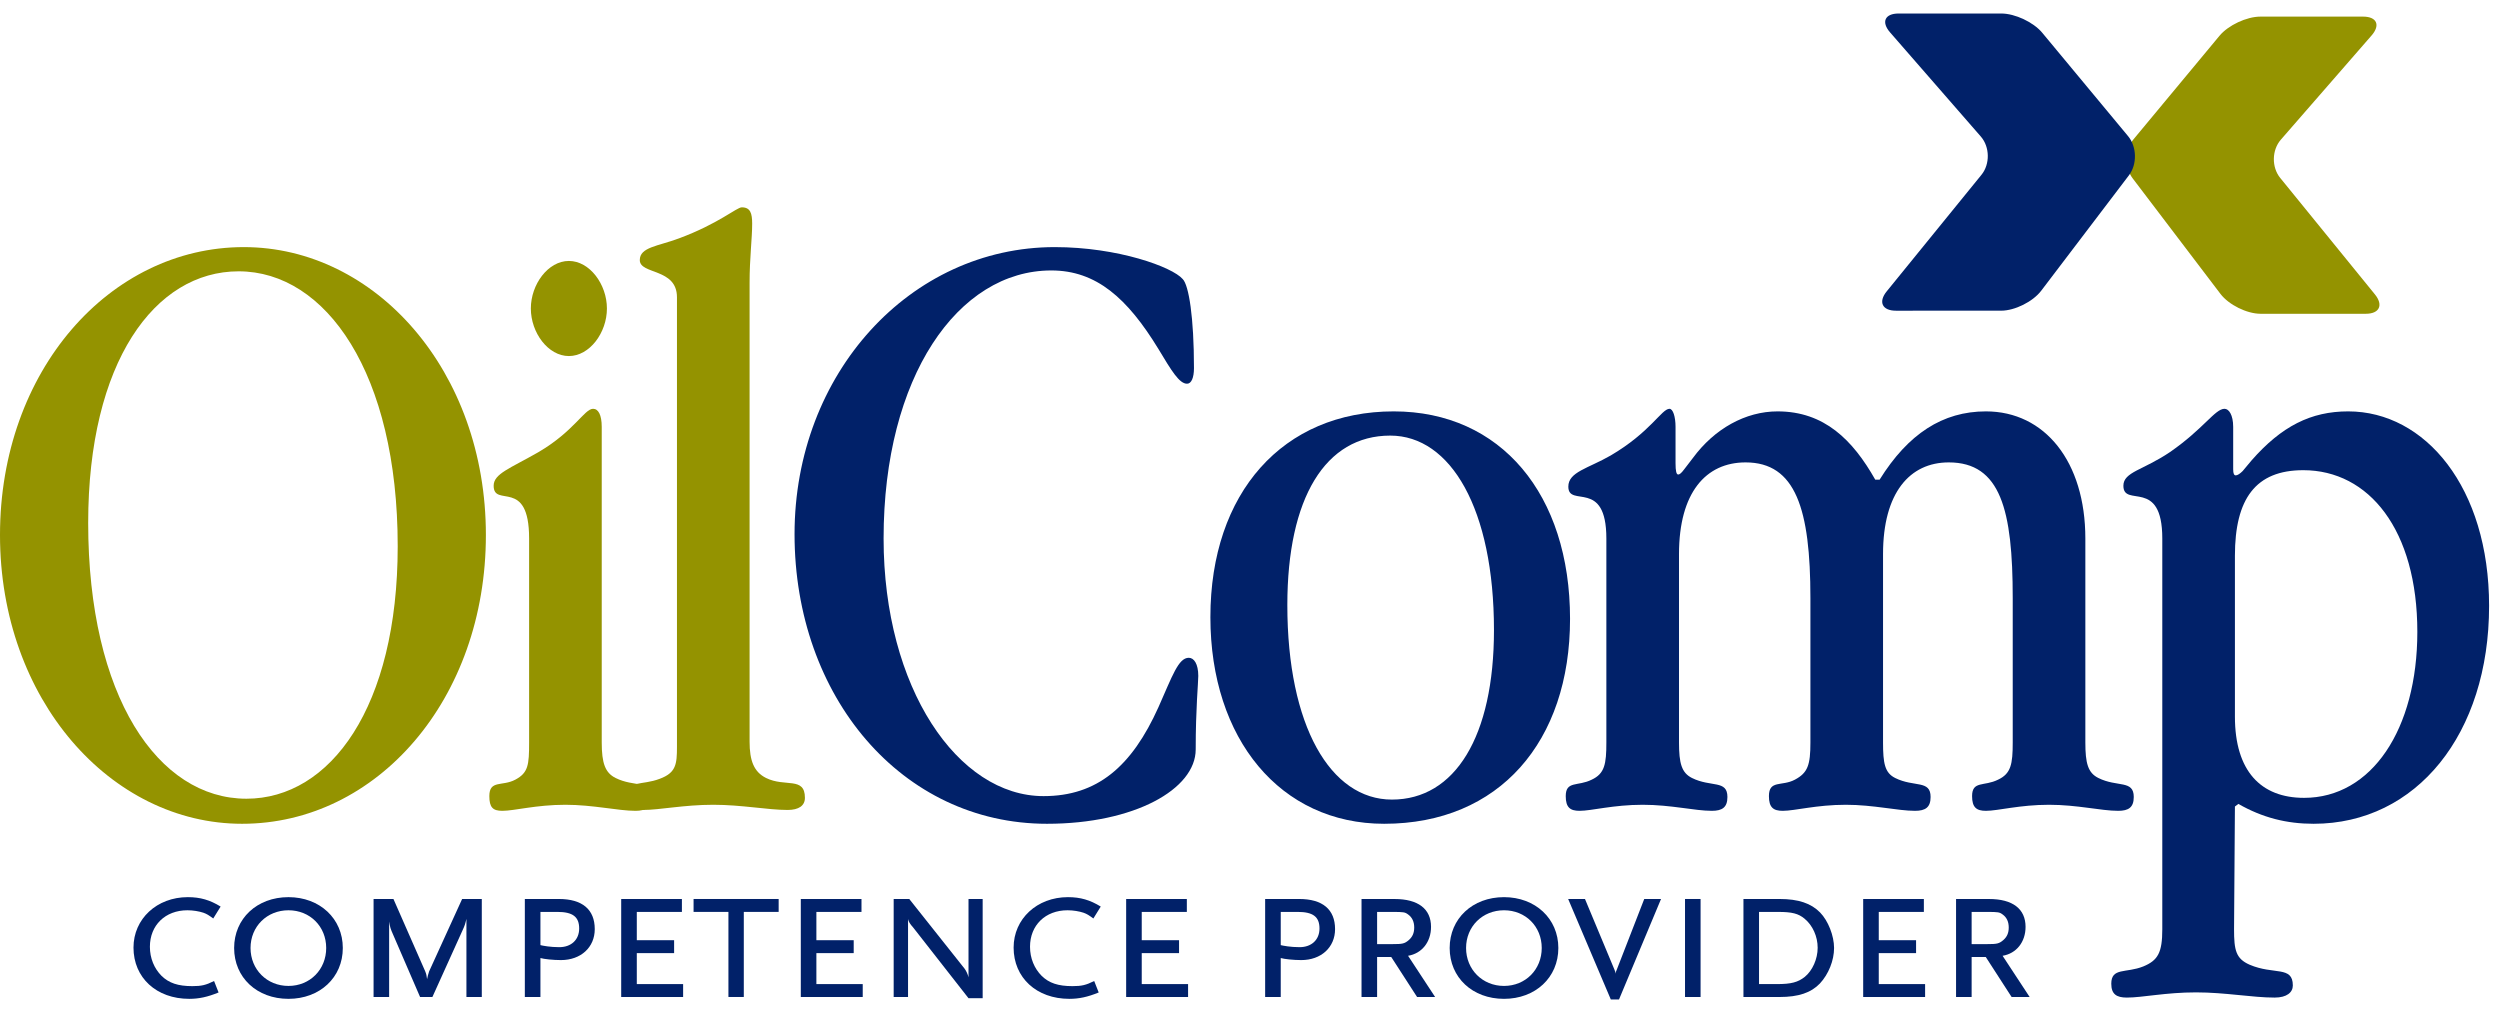
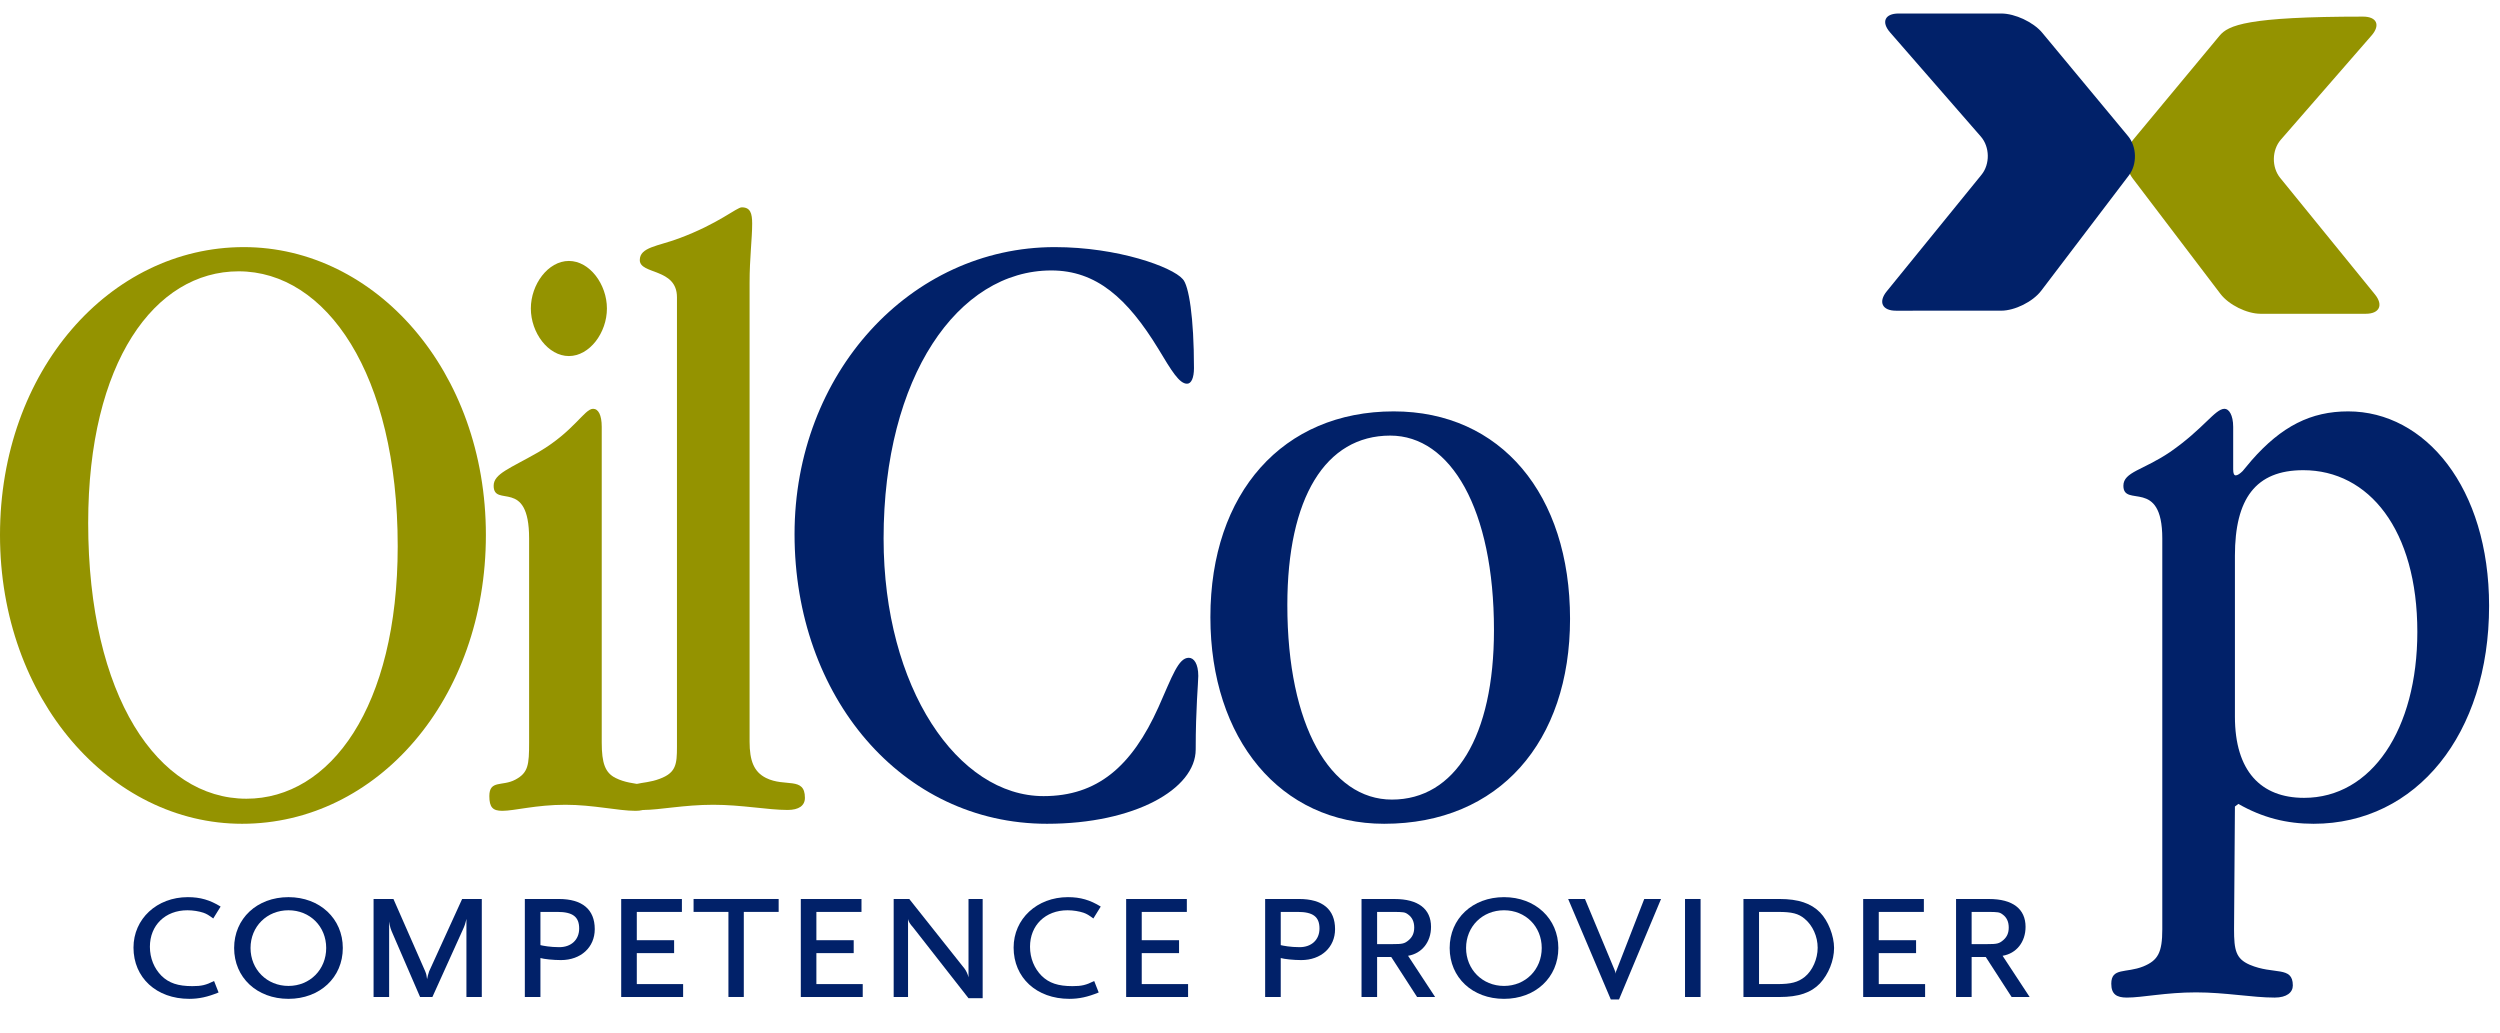
<svg xmlns="http://www.w3.org/2000/svg" width="121px" height="50px" viewBox="0 0 121 50" version="1.1">
  <title>Logo/Default</title>
  <g id="Logo/Default" stroke="none" stroke-width="1" fill="none" fill-rule="evenodd">
    <g id="Logo" fill-rule="nonzero">
      <g id="Slogan" transform="translate(6.461, 43.422)" fill="#012169">
        <path d="M90.901,4.833 L89.651,2.898 L88.966,2.898 L88.966,4.833 L88.212,4.833 L88.212,0.09 L89.809,0.09 C90.951,0.09 91.576,0.566 91.576,1.439 C91.576,2.174 91.129,2.729 90.464,2.838 L91.774,4.833 L90.901,4.833 Z M90.474,0.844 C90.316,0.725 90.256,0.715 89.71,0.715 L88.966,0.715 L88.966,2.273 L89.71,2.273 C90.197,2.273 90.296,2.253 90.504,2.074 C90.683,1.916 90.762,1.727 90.762,1.469 C90.762,1.191 90.663,0.983 90.474,0.844 L90.474,0.844 Z" id="Fill-32" />
        <path d="M3.86,1.032 C3.642,0.873 3.552,0.814 3.384,0.754 C3.175,0.685 2.888,0.635 2.61,0.635 C1.538,0.635 0.794,1.36 0.794,2.401 C0.794,2.957 1.002,3.453 1.359,3.811 C1.717,4.158 2.153,4.307 2.848,4.307 C3.294,4.307 3.503,4.257 3.9,4.059 L4.118,4.614 C3.582,4.833 3.165,4.922 2.699,4.922 C1.111,4.922 0,3.9 0,2.441 C0,1.052 1.131,0 2.629,0 C3.235,0 3.701,0.139 4.217,0.456 L3.86,1.032 Z" id="Fill-1" />
        <path d="M7.501,4.922 C5.973,4.922 4.871,3.89 4.871,2.461 C4.871,1.042 5.973,0 7.501,0 C9.019,0 10.131,1.042 10.131,2.461 C10.131,3.89 9.019,4.922 7.501,4.922 M7.501,0.635 C6.459,0.635 5.665,1.419 5.665,2.461 C5.665,3.503 6.459,4.297 7.501,4.297 C8.543,4.297 9.327,3.503 9.327,2.461 C9.327,1.419 8.543,0.635 7.501,0.635" id="Fill-3" />
        <path d="M16.114,4.833 L16.114,1.052 C16.055,1.3 16.035,1.37 15.925,1.608 L14.467,4.833 L13.871,4.833 L12.562,1.806 C12.443,1.539 12.414,1.449 12.373,1.181 L12.373,4.833 L11.62,4.833 L11.62,0.09 L12.582,0.09 L14.12,3.592 C14.18,3.741 14.18,3.771 14.21,3.97 C14.239,3.821 14.248,3.781 14.309,3.592 L15.906,0.09 L16.858,0.09 L16.858,4.833 L16.114,4.833 Z" id="Fill-5" />
        <path d="M20.688,3.046 C20.311,3.046 19.864,2.997 19.696,2.947 L19.696,4.832 L18.941,4.832 L18.941,0.089 L20.589,0.089 C21.72,0.089 22.325,0.595 22.325,1.548 C22.325,2.431 21.651,3.046 20.688,3.046 M20.509,0.714 L19.696,0.714 L19.696,2.322 C19.815,2.352 20.172,2.421 20.609,2.421 C21.184,2.421 21.571,2.064 21.571,1.518 C21.571,0.952 21.263,0.714 20.509,0.714" id="Fill-7" />
        <polygon id="Fill-10" points="23.605 4.833 23.605 0.09 26.543 0.09 26.543 0.715 24.36 0.715 24.36 2.084 26.166 2.084 26.166 2.709 24.36 2.709 24.36 4.208 26.602 4.208 26.602 4.833" />
        <polygon id="Fill-11" points="29.539 0.714 29.539 4.832 28.795 4.832 28.795 0.714 27.108 0.714 27.108 0.089 31.226 0.089 31.226 0.714" />
        <polygon id="Fill-12" points="32.298 4.833 32.298 0.09 35.235 0.09 35.235 0.715 33.052 0.715 33.052 2.084 34.858 2.084 34.858 2.709 33.052 2.709 33.052 4.208 35.295 4.208 35.295 4.833" />
        <path d="M40.415,4.892 L37.736,1.468 C37.577,1.29 37.517,1.191 37.488,1.061 L37.488,4.832 L36.793,4.832 L36.793,0.089 L37.547,0.089 L40.226,3.463 C40.306,3.572 40.385,3.741 40.415,3.88 L40.415,0.089 L41.1,0.089 L41.1,4.892 L40.415,4.892 Z" id="Fill-13" />
        <path d="M46.458,1.032 C46.24,0.873 46.15,0.814 45.982,0.754 C45.773,0.685 45.486,0.635 45.208,0.635 C44.136,0.635 43.392,1.36 43.392,2.401 C43.392,2.957 43.6,3.453 43.957,3.811 C44.314,4.158 44.751,4.307 45.446,4.307 C45.892,4.307 46.101,4.257 46.498,4.059 L46.716,4.614 C46.18,4.833 45.763,4.922 45.297,4.922 C43.709,4.922 42.598,3.9 42.598,2.441 C42.598,1.052 43.729,0 45.227,0 C45.833,0 46.299,0.139 46.815,0.456 L46.458,1.032 Z" id="Fill-15" />
        <polygon id="Fill-18" points="48.045 4.833 48.045 0.09 50.982 0.09 50.982 0.715 48.799 0.715 48.799 2.084 50.605 2.084 50.605 2.709 48.799 2.709 48.799 4.208 51.042 4.208 51.042 4.833" />
        <path d="M56.519,3.046 C56.142,3.046 55.695,2.997 55.527,2.947 L55.527,4.832 L54.772,4.832 L54.772,0.089 L56.42,0.089 C57.551,0.089 58.156,0.595 58.156,1.548 C58.156,2.431 57.481,3.046 56.519,3.046 M56.34,0.714 L55.527,0.714 L55.527,2.322 C55.646,2.352 56.003,2.421 56.44,2.421 C57.015,2.421 57.402,2.064 57.402,1.518 C57.402,0.952 57.094,0.714 56.34,0.714" id="Fill-19" />
        <path d="M62.126,4.833 L60.876,2.898 L60.191,2.898 L60.191,4.833 L59.437,4.833 L59.437,0.09 L61.034,0.09 C62.176,0.09 62.801,0.566 62.801,1.439 C62.801,2.174 62.354,2.729 61.689,2.838 L62.999,4.833 L62.126,4.833 Z M61.699,0.844 C61.541,0.725 61.481,0.715 60.935,0.715 L60.191,0.715 L60.191,2.273 L60.935,2.273 C61.422,2.273 61.521,2.253 61.729,2.074 C61.908,1.916 61.987,1.727 61.987,1.469 C61.987,1.191 61.888,0.983 61.699,0.844 L61.699,0.844 Z" id="Fill-21" />
        <path d="M66.333,4.922 C64.805,4.922 63.703,3.89 63.703,2.461 C63.703,1.042 64.805,0 66.333,0 C67.851,0 68.963,1.042 68.963,2.461 C68.963,3.89 67.851,4.922 66.333,4.922 M66.333,0.635 C65.291,0.635 64.497,1.419 64.497,2.461 C64.497,3.503 65.291,4.297 66.333,4.297 C67.375,4.297 68.159,3.503 68.159,2.461 C68.159,1.419 67.375,0.635 66.333,0.635" id="Fill-23" />
        <path d="M71.899,4.952 L71.502,4.952 L69.438,0.09 L70.252,0.09 L71.68,3.513 C71.71,3.573 71.73,3.642 71.73,3.702 C71.74,3.642 71.75,3.592 71.79,3.513 L73.12,0.09 L73.933,0.09 L71.899,4.952 Z" id="Fill-25" />
        <polygon id="Fill-28" points="75.094 4.833 75.847 4.833 75.847 0.089 75.094 0.089" />
        <path d="M81.623,4.178 C81.196,4.624 80.591,4.833 79.668,4.833 L77.922,4.833 L77.922,0.089 L79.668,0.089 C80.581,0.089 81.196,0.298 81.633,0.744 C82.02,1.141 82.308,1.866 82.308,2.461 C82.308,3.066 82.04,3.731 81.623,4.178 M80.879,1.042 C80.581,0.794 80.273,0.715 79.608,0.715 L78.676,0.715 L78.676,4.208 L79.549,4.208 C80.234,4.208 80.561,4.118 80.889,3.86 C81.266,3.553 81.514,2.987 81.514,2.451 C81.514,1.905 81.276,1.37 80.879,1.042" id="Fill-29" />
        <polygon id="Fill-31" points="83.717 4.833 83.717 0.09 86.654 0.09 86.654 0.715 84.471 0.715 84.471 2.084 86.277 2.084 86.277 2.709 84.471 2.709 84.471 4.208 86.714 4.208 86.714 4.833" />
      </g>
      <g id="Name" transform="translate(0, 10.035)">
        <path d="M23.517,15.86 C23.517,23.811 18.244,29.836 11.717,29.836 C5.356,29.836 0,23.811 0,15.86 C0,7.909 5.314,1.925 11.8,1.925 C18.161,1.925 23.517,7.909 23.517,15.86 M4.268,15.274 C4.268,23.685 7.658,28.623 11.926,28.623 C15.985,28.623 19.249,24.187 19.249,16.404 C19.249,8.035 15.776,3.097 11.549,3.097 C7.49,3.097 4.268,7.491 4.268,15.274" id="Fill-34" fill="#949300" />
        <path d="M29.124,25.903 C29.124,26.907 29.291,27.368 29.794,27.619 C30.714,28.079 31.509,27.702 31.509,28.539 C31.509,29.041 31.258,29.209 30.756,29.209 C29.919,29.209 28.706,28.916 27.367,28.916 C25.944,28.916 24.898,29.209 24.312,29.209 C23.852,29.209 23.684,29.041 23.684,28.497 C23.684,27.702 24.312,28.037 24.939,27.702 C25.567,27.368 25.609,26.991 25.609,25.903 L25.609,16.027 C25.609,13.056 23.893,14.563 23.893,13.475 C23.893,12.889 24.689,12.638 26.069,11.843 C27.785,10.839 28.287,9.751 28.706,9.751 C28.957,9.751 29.124,10.044 29.124,10.629 L29.124,25.903 Z M29.375,4.896 C29.375,6.068 28.538,7.198 27.534,7.198 C26.53,7.198 25.693,6.068 25.693,4.896 C25.693,3.725 26.53,2.595 27.534,2.595 C28.538,2.595 29.375,3.725 29.375,4.896 L29.375,4.896 Z" id="Fill-36" fill="#949300" />
        <path d="M36.28,25.861 C36.28,26.782 36.489,27.325 37.075,27.618 C37.996,28.079 38.958,27.535 38.958,28.581 C38.958,28.957 38.665,29.167 38.121,29.167 C37.159,29.167 35.903,28.916 34.522,28.916 C33.1,28.916 31.928,29.167 31.133,29.167 C30.631,29.167 30.38,28.999 30.38,28.497 C30.38,27.702 31.049,27.995 31.928,27.66 C32.723,27.367 32.765,26.949 32.765,26.112 L32.765,4.352 C32.765,2.93 30.966,3.264 30.966,2.553 C30.966,1.925 31.844,1.883 32.849,1.507 C34.774,0.796 35.652,0 35.903,0 C36.322,0 36.405,0.293 36.405,0.796 C36.405,1.507 36.28,2.469 36.28,3.641 L36.28,25.861 Z" id="Fill-38" fill="#949300" />
        <path d="M51.051,1.925 C54.106,1.925 56.742,2.887 57.244,3.473 C57.537,3.766 57.788,5.315 57.788,7.783 C57.788,8.244 57.663,8.537 57.453,8.537 C57.077,8.537 56.7,7.909 56.072,6.863 C54.566,4.394 53.06,3.055 50.884,3.055 C46.364,3.055 42.766,8.202 42.766,16.027 C42.766,23.266 46.364,28.497 50.507,28.497 C53.101,28.497 54.775,27.074 56.072,24.187 C56.742,22.68 57.035,21.802 57.537,21.802 C57.788,21.802 57.997,22.095 57.997,22.68 C57.997,23.015 57.872,24.229 57.872,26.237 C57.872,28.162 54.901,29.836 50.674,29.836 C43.644,29.836 38.456,23.685 38.456,15.818 C38.456,8.034 44.063,1.925 51.051,1.925" id="Fill-40" fill="#012169" />
        <path d="M67.454,9.876 C72.643,9.876 75.99,13.893 75.99,19.919 C75.99,25.861 72.559,29.836 66.993,29.836 C61.972,29.836 58.583,25.735 58.583,19.835 C58.583,13.809 62.098,9.876 67.454,9.876 M62.307,19.249 C62.307,25.108 64.399,28.665 67.37,28.665 C70.425,28.665 72.308,25.61 72.308,20.463 C72.308,14.604 70.216,11.048 67.287,11.048 C64.148,11.048 62.307,14.061 62.307,19.249" id="Fill-42" fill="#012169" />
-         <path d="M81.096,12.387 C81.096,12.764 81.138,12.931 81.222,12.931 C81.305,12.931 81.389,12.847 81.515,12.68 L81.933,12.136 C82.979,10.713 84.486,9.876 86.034,9.876 C88.294,9.876 89.674,11.257 90.763,13.182 L90.972,13.182 C92.353,10.964 94.026,9.876 96.119,9.876 C98.964,9.876 100.931,12.303 100.931,16.028 L100.931,25.903 C100.931,26.907 101.056,27.368 101.559,27.619 C102.479,28.079 103.274,27.702 103.274,28.539 C103.274,29.042 103.023,29.209 102.521,29.209 C101.684,29.209 100.554,28.916 99.173,28.916 C97.751,28.916 96.704,29.209 96.119,29.209 C95.658,29.209 95.449,29.042 95.449,28.497 C95.449,27.744 96.035,28.037 96.704,27.702 C97.332,27.41 97.416,26.949 97.416,25.903 L97.416,18.915 C97.416,14.647 96.83,12.345 94.319,12.345 C92.436,12.345 91.139,13.81 91.139,16.781 L91.139,25.903 C91.139,26.907 91.223,27.368 91.725,27.619 C92.646,28.079 93.441,27.702 93.441,28.539 C93.441,29.042 93.189,29.209 92.687,29.209 C91.85,29.209 90.679,28.916 89.34,28.916 C87.917,28.916 86.871,29.209 86.285,29.209 C85.825,29.209 85.616,29.042 85.616,28.497 C85.616,27.702 86.243,28.037 86.871,27.702 C87.498,27.368 87.624,26.991 87.624,25.903 L87.624,18.915 C87.624,14.605 86.913,12.345 84.486,12.345 C82.561,12.345 81.264,13.81 81.264,16.781 L81.264,25.903 C81.264,26.907 81.389,27.368 81.891,27.619 C82.812,28.079 83.607,27.702 83.607,28.539 C83.607,29.042 83.356,29.209 82.854,29.209 C82.017,29.209 80.887,28.916 79.506,28.916 C78.083,28.916 77.037,29.209 76.451,29.209 C75.991,29.209 75.782,29.042 75.782,28.497 C75.782,27.744 76.368,28.037 77.037,27.702 C77.665,27.41 77.748,26.949 77.748,25.903 L77.748,16.028 C77.748,13.098 75.907,14.563 75.907,13.517 C75.907,12.805 76.87,12.638 77.958,12.01 C79.883,10.881 80.426,9.751 80.803,9.751 C80.971,9.751 81.096,10.127 81.096,10.629 L81.096,12.387 Z" id="Fill-44" fill="#012169" />
        <path d="M108.086,12.68 C108.086,12.889 108.128,12.973 108.212,12.973 C108.295,12.973 108.421,12.889 108.546,12.763 L108.965,12.261 C110.429,10.588 111.852,9.876 113.652,9.876 C117.376,9.876 120.472,13.559 120.472,19.291 C120.472,25.485 116.957,29.836 111.978,29.836 C110.681,29.836 109.509,29.544 108.337,28.874 L108.17,29 L108.128,34.942 C108.128,35.946 108.212,36.364 108.881,36.657 C110.053,37.16 110.973,36.699 110.973,37.662 C110.973,37.996 110.681,38.248 110.095,38.248 C109.007,38.248 107.709,37.996 106.287,37.996 C104.822,37.996 103.692,38.248 102.939,38.248 C102.437,38.248 102.186,38.08 102.186,37.578 C102.186,36.783 102.897,37.076 103.734,36.741 C104.445,36.448 104.655,36.072 104.655,34.942 L104.655,16.028 C104.655,13.057 102.772,14.563 102.772,13.475 C102.772,12.805 103.734,12.722 105.031,11.843 C106.663,10.713 107.207,9.751 107.668,9.751 C107.877,9.751 108.086,10.044 108.086,10.629 L108.086,12.68 Z M111.517,28.581 C114.781,28.581 116.999,25.275 116.999,20.547 C116.999,15.609 114.656,12.722 111.476,12.722 C109.174,12.722 108.17,14.103 108.17,16.865 L108.17,24.648 C108.17,27.284 109.425,28.581 111.517,28.581 L111.517,28.581 Z" id="Fill-46" fill="#012169" />
      </g>
      <g id="Symbol" transform="translate(91.098, 0.654)">
-         <path d="M19.263,7.956 C18.842,7.44 18.857,6.608 19.294,6.107 L23.687,1.062 C24.124,0.56 23.939,0.15 23.273,0.15 L18.305,0.15 C17.639,0.15 16.748,0.568 16.324,1.08 L12.164,6.088 C11.74,6.599 11.722,7.451 12.124,7.98 L16.372,13.57 C16.775,14.099 17.648,14.532 18.314,14.533 L23.402,14.533 C24.068,14.534 24.268,14.112 23.849,13.596 L19.263,7.956 Z" id="Fill-48" fill="#949300" />
+         <path d="M19.263,7.956 C18.842,7.44 18.857,6.608 19.294,6.107 L23.687,1.062 C24.124,0.56 23.939,0.15 23.273,0.15 C17.639,0.15 16.748,0.568 16.324,1.08 L12.164,6.088 C11.74,6.599 11.722,7.451 12.124,7.98 L16.372,13.57 C16.775,14.099 17.648,14.532 18.314,14.533 L23.402,14.533 C24.068,14.534 24.268,14.112 23.849,13.596 L19.263,7.956 Z" id="Fill-48" fill="#949300" />
        <path d="M4.806,7.805 C5.225,7.289 5.211,6.457 4.775,5.956 L0.38,0.912 C-0.056,0.409 0.131,0 0.795,0 L5.765,0 C6.429,0 7.32,0.419 7.745,0.93 L11.903,5.938 C12.327,6.449 12.346,7.301 11.943,7.83 L7.695,13.419 C7.292,13.948 6.42,14.383 5.755,14.383 L0.666,14.384 C0.001,14.384 -0.2,13.961 0.22,13.446 L4.806,7.805 Z" id="Fill-50" fill="#012169" />
      </g>
    </g>
  </g>
</svg>